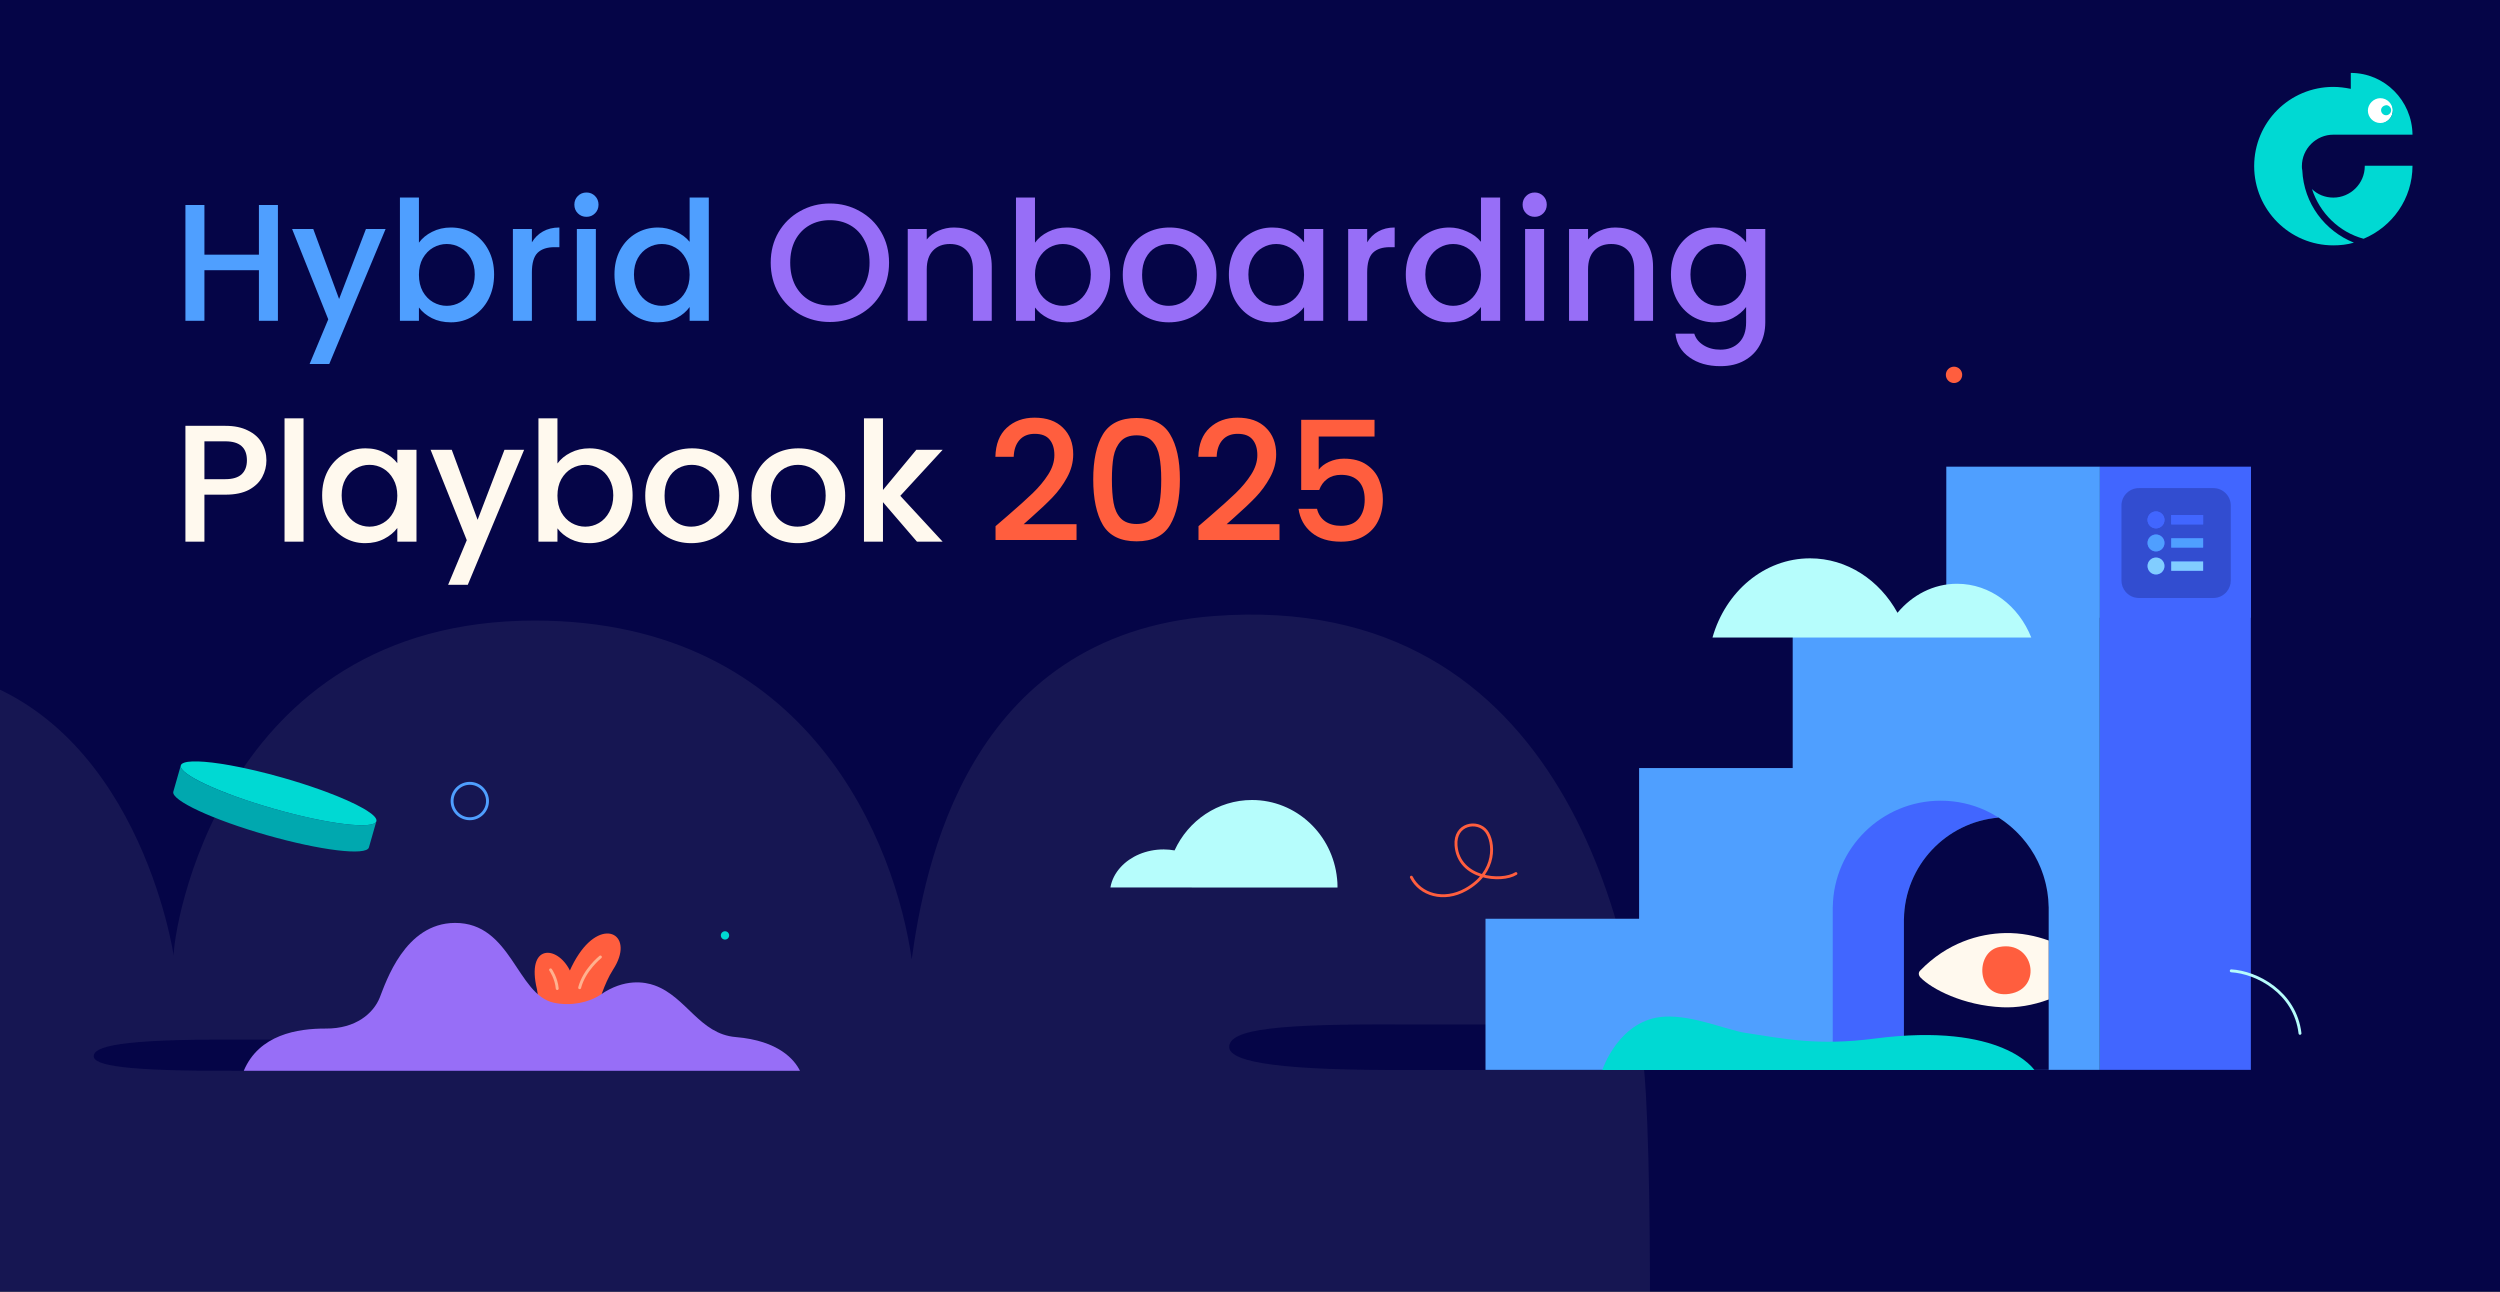
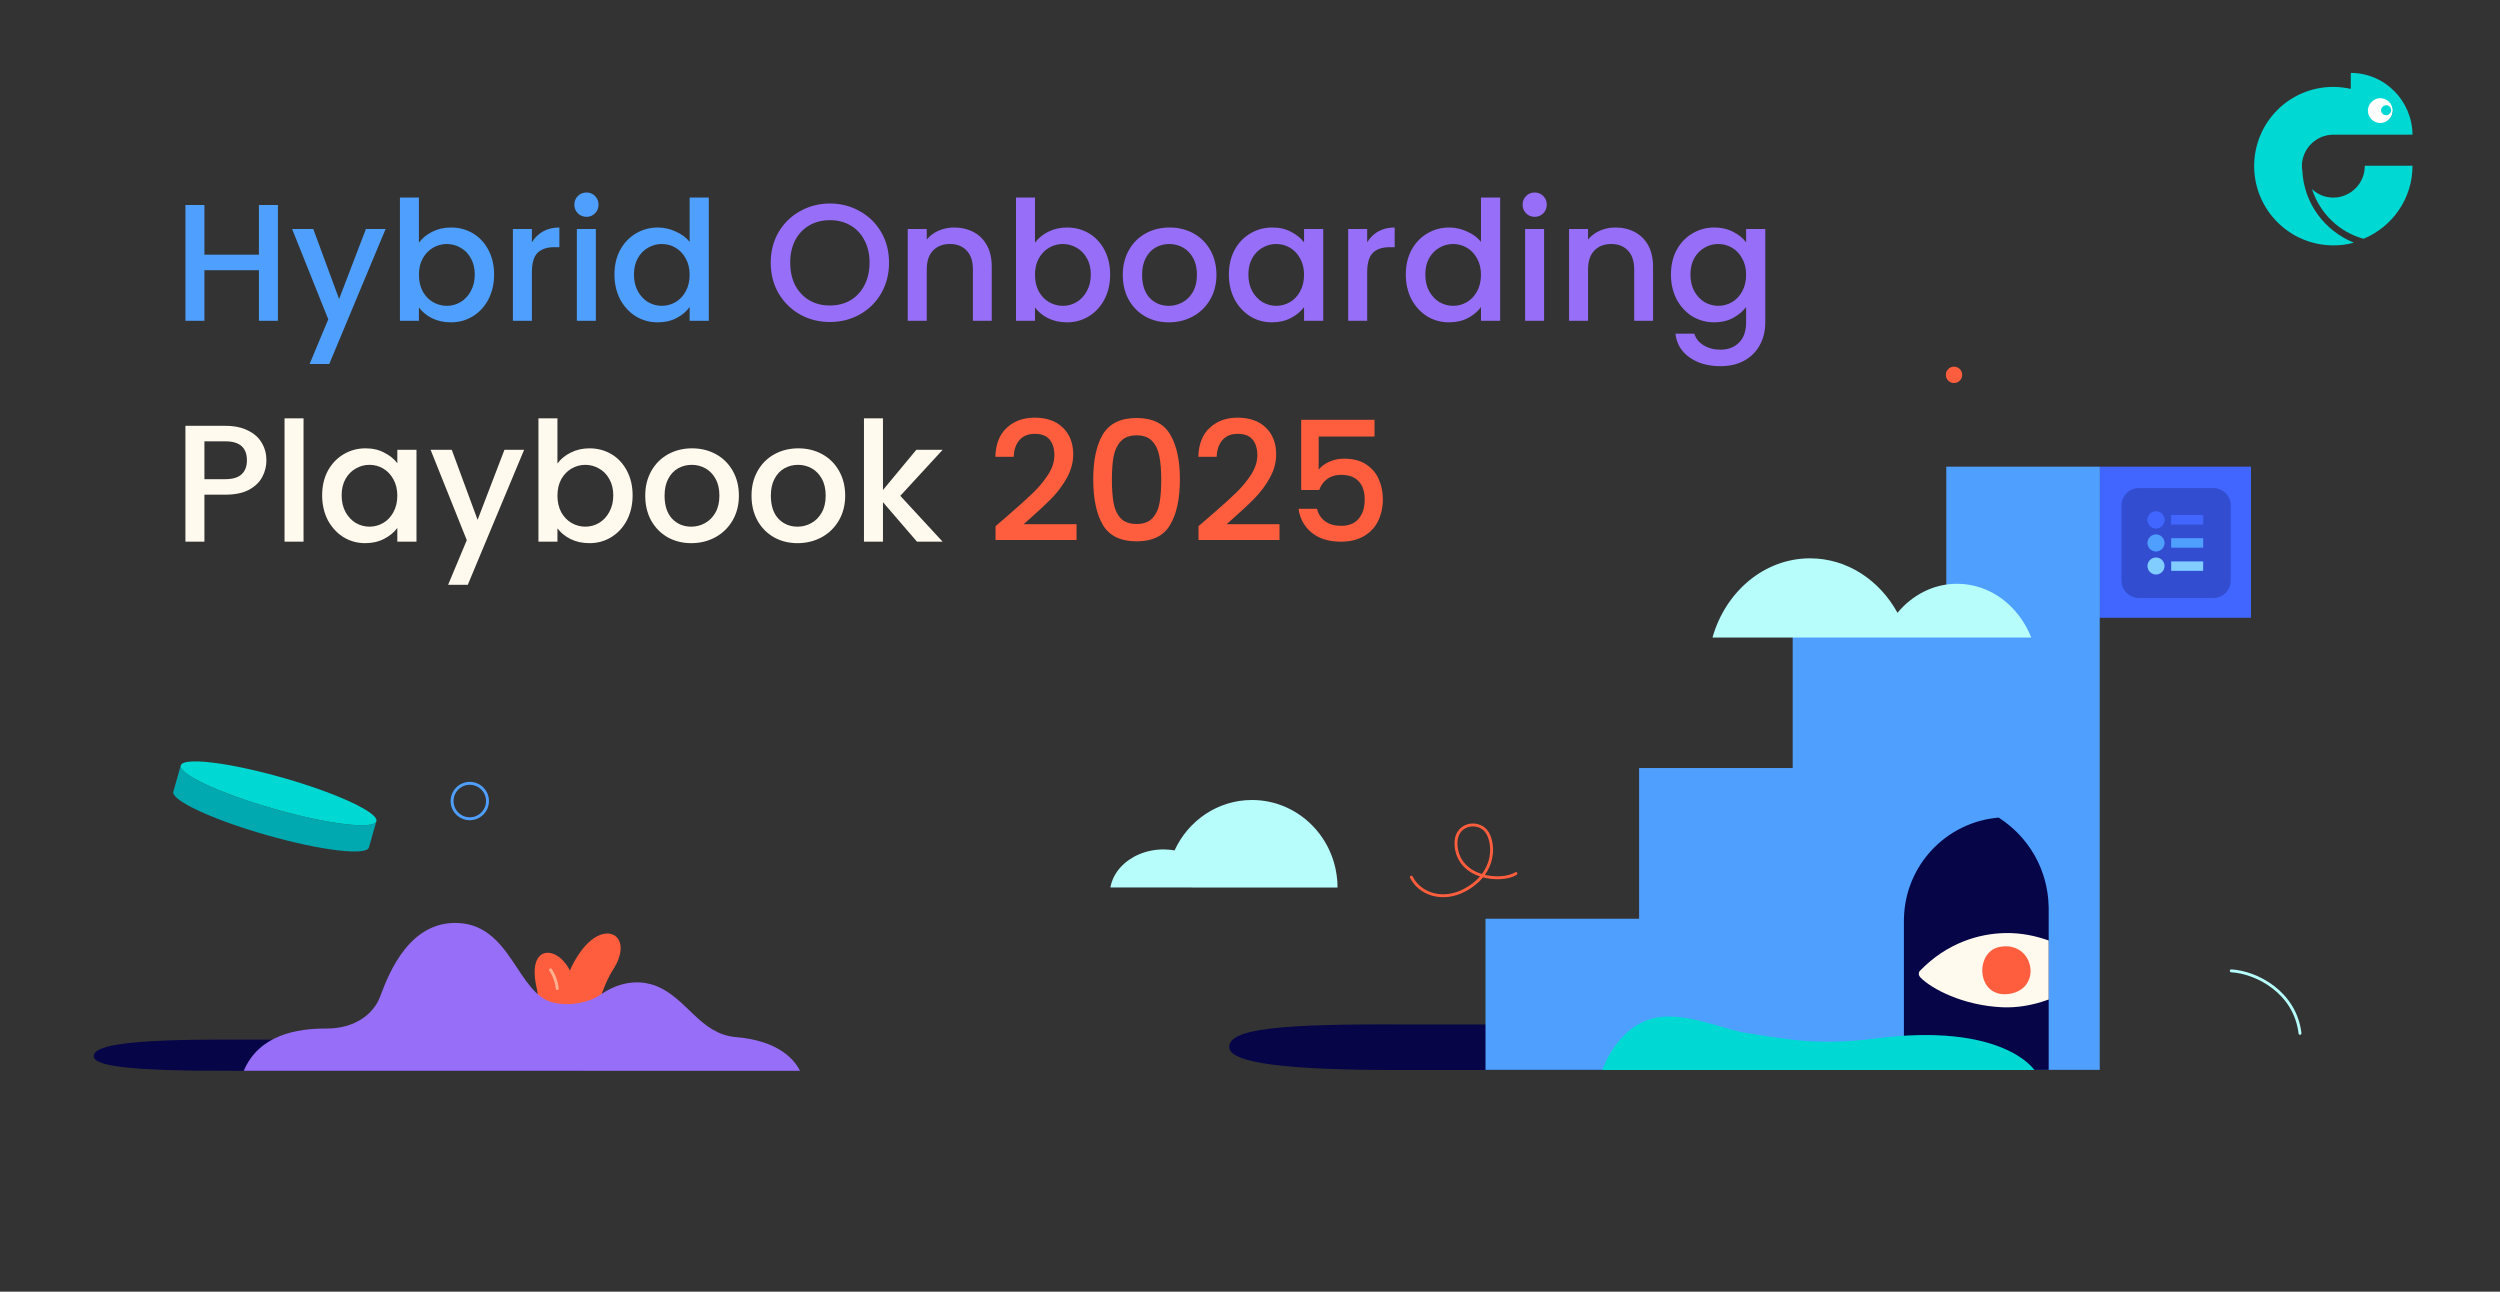
<svg xmlns="http://www.w3.org/2000/svg" width="1200" height="620" viewBox="0 0 1200 620" fill="none">
  <rect x="0" y="0" width="1200" height="620" fill="#333333" stroke="none" />
  <g id="Blog Feature Image - Hybrid Onboarding" clip-path="url(#clip0_1746_139)">
-     <rect width="1200" height="620" fill="#050547" />
-     <path id="Vector" d="M789.973 524.507C786.046 454.493 752.967 282.661 582.552 295.703C463.85 304.779 443.631 417.277 437.615 460.505C429.952 406.333 389.44 297.99 256.828 297.875C104.69 297.749 82.77 449.226 83.39 458.857C83.39 458.857 66.414 341.754 -26.137 322.186C-96.316 307.35 -251.131 330.265 -253.861 539.836C-254.774 610.124 -250.91 761.128 -250.49 808.102C-250.427 814.691 -245.052 820 -238.46 820H775.328C783.159 820 789.553 813.768 789.7 805.94C790.645 755.945 794.193 599.474 789.994 524.497L789.973 524.507Z" fill="#FFF9EE" fill-opacity="0.07" />
    <g id="Hybrid Onboarding Playbook 2025">
      <path d="M133.4 98.4V154H124.28V129.68H98.12V154H89V98.4H98.12V122.24H124.28V98.4H133.4ZM185.086 109.92L158.046 174.72H148.606L157.566 153.28L140.206 109.92H150.366L162.766 143.52L175.646 109.92H185.086ZM201.089 116.48C202.635 114.347 204.742 112.613 207.409 111.28C210.129 109.893 213.142 109.2 216.449 109.2C220.342 109.2 223.862 110.133 227.009 112C230.155 113.867 232.635 116.533 234.449 120C236.262 123.413 237.169 127.333 237.169 131.76C237.169 136.187 236.262 140.16 234.449 143.68C232.635 147.147 230.129 149.867 226.929 151.84C223.782 153.76 220.289 154.72 216.449 154.72C213.035 154.72 209.995 154.053 207.329 152.72C204.715 151.387 202.635 149.68 201.089 147.6V154H191.969V94.8H201.089V116.48ZM227.889 131.76C227.889 128.72 227.249 126.107 225.969 123.92C224.742 121.68 223.089 120 221.009 118.88C218.982 117.707 216.795 117.12 214.449 117.12C212.155 117.12 209.969 117.707 207.889 118.88C205.862 120.053 204.209 121.76 202.929 124C201.702 126.24 201.089 128.88 201.089 131.92C201.089 134.96 201.702 137.627 202.929 139.92C204.209 142.16 205.862 143.867 207.889 145.04C209.969 146.213 212.155 146.8 214.449 146.8C216.795 146.8 218.982 146.213 221.009 145.04C223.089 143.813 224.742 142.053 225.969 139.76C227.249 137.467 227.889 134.8 227.889 131.76ZM255.308 116.32C256.641 114.08 258.401 112.347 260.588 111.12C262.828 109.84 265.468 109.2 268.508 109.2V118.64H266.188C262.614 118.64 259.894 119.547 258.028 121.36C256.214 123.173 255.308 126.32 255.308 130.8V154H246.188V109.92H255.308V116.32ZM281.531 104.08C279.877 104.08 278.491 103.52 277.371 102.4C276.251 101.28 275.691 99.893 275.691 98.24C275.691 96.587 276.251 95.2 277.371 94.08C278.491 92.96 279.877 92.4 281.531 92.4C283.131 92.4 284.491 92.96 285.611 94.08C286.731 95.2 287.291 96.587 287.291 98.24C287.291 99.893 286.731 101.28 285.611 102.4C284.491 103.52 283.131 104.08 281.531 104.08ZM286.011 109.92V154H276.891V109.92H286.011ZM294.944 131.76C294.944 127.333 295.851 123.413 297.664 120C299.531 116.587 302.038 113.947 305.184 112.08C308.384 110.16 311.931 109.2 315.824 109.2C318.704 109.2 321.531 109.84 324.304 111.12C327.131 112.347 329.371 114 331.024 116.08V94.8H340.224V154H331.024V147.36C329.531 149.493 327.451 151.253 324.784 152.64C322.171 154.027 319.158 154.72 315.744 154.72C311.904 154.72 308.384 153.76 305.184 151.84C302.038 149.867 299.531 147.147 297.664 143.68C295.851 140.16 294.944 136.187 294.944 131.76ZM331.024 131.92C331.024 128.88 330.384 126.24 329.104 124C327.878 121.76 326.251 120.053 324.224 118.88C322.198 117.707 320.011 117.12 317.664 117.12C315.318 117.12 313.131 117.707 311.104 118.88C309.078 120 307.424 121.68 306.144 123.92C304.918 126.107 304.304 128.72 304.304 131.76C304.304 134.8 304.918 137.467 306.144 139.76C307.424 142.053 309.078 143.813 311.104 145.04C313.184 146.213 315.371 146.8 317.664 146.8C320.011 146.8 322.198 146.213 324.224 145.04C326.251 143.867 327.878 142.16 329.104 139.92C330.384 137.627 331.024 134.96 331.024 131.92Z" fill="#4F9FFF" />
      <path d="M398.344 154.56C393.171 154.56 388.398 153.36 384.024 150.96C379.704 148.507 376.264 145.12 373.704 140.8C371.198 136.427 369.944 131.52 369.944 126.08C369.944 120.64 371.198 115.76 373.704 111.44C376.264 107.12 379.704 103.76 384.024 101.36C388.398 98.907 393.171 97.68 398.344 97.68C403.571 97.68 408.344 98.907 412.664 101.36C417.038 103.76 420.478 107.12 422.984 111.44C425.491 115.76 426.744 120.64 426.744 126.08C426.744 131.52 425.491 136.427 422.984 140.8C420.478 145.12 417.038 148.507 412.664 150.96C408.344 153.36 403.571 154.56 398.344 154.56ZM398.344 146.64C402.024 146.64 405.304 145.813 408.184 144.16C411.064 142.453 413.304 140.053 414.904 136.96C416.558 133.813 417.384 130.187 417.384 126.08C417.384 121.973 416.558 118.373 414.904 115.28C413.304 112.187 411.064 109.813 408.184 108.16C405.304 106.507 402.024 105.68 398.344 105.68C394.664 105.68 391.384 106.507 388.504 108.16C385.624 109.813 383.358 112.187 381.704 115.28C380.104 118.373 379.304 121.973 379.304 126.08C379.304 130.187 380.104 133.813 381.704 136.96C383.358 140.053 385.624 142.453 388.504 144.16C391.384 145.813 394.664 146.64 398.344 146.64ZM457.959 109.2C461.425 109.2 464.519 109.92 467.239 111.36C470.012 112.8 472.172 114.933 473.719 117.76C475.265 120.587 476.039 124 476.039 128V154H466.999V129.36C466.999 125.413 466.012 122.4 464.039 120.32C462.065 118.187 459.372 117.12 455.959 117.12C452.545 117.12 449.825 118.187 447.799 120.32C445.825 122.4 444.839 125.413 444.839 129.36V154H435.719V109.92H444.839V114.96C446.332 113.147 448.225 111.733 450.519 110.72C452.865 109.707 455.345 109.2 457.959 109.2ZM496.792 116.48C498.339 114.347 500.445 112.613 503.112 111.28C505.832 109.893 508.845 109.2 512.152 109.2C516.045 109.2 519.565 110.133 522.712 112C525.859 113.867 528.339 116.533 530.152 120C531.965 123.413 532.872 127.333 532.872 131.76C532.872 136.187 531.965 140.16 530.152 143.68C528.339 147.147 525.832 149.867 522.632 151.84C519.485 153.76 515.992 154.72 512.152 154.72C508.739 154.72 505.699 154.053 503.032 152.72C500.419 151.387 498.339 149.68 496.792 147.6V154H487.672V94.8H496.792V116.48ZM523.592 131.76C523.592 128.72 522.952 126.107 521.672 123.92C520.445 121.68 518.792 120 516.712 118.88C514.685 117.707 512.499 117.12 510.152 117.12C507.859 117.12 505.672 117.707 503.592 118.88C501.565 120.053 499.912 121.76 498.632 124C497.405 126.24 496.792 128.88 496.792 131.92C496.792 134.96 497.405 137.627 498.632 139.92C499.912 142.16 501.565 143.867 503.592 145.04C505.672 146.213 507.859 146.8 510.152 146.8C512.499 146.8 514.685 146.213 516.712 145.04C518.792 143.813 520.445 142.053 521.672 139.76C522.952 137.467 523.592 134.8 523.592 131.76ZM561.011 154.72C556.851 154.72 553.091 153.787 549.731 151.92C546.371 150 543.731 147.333 541.811 143.92C539.891 140.453 538.931 136.453 538.931 131.92C538.931 127.44 539.917 123.467 541.891 120C543.864 116.533 546.557 113.867 549.971 112C553.384 110.133 557.197 109.2 561.411 109.2C565.624 109.2 569.437 110.133 572.851 112C576.264 113.867 578.957 116.533 580.931 120C582.904 123.467 583.891 127.44 583.891 131.92C583.891 136.4 582.877 140.373 580.851 143.84C578.824 147.307 576.051 150 572.531 151.92C569.064 153.787 565.224 154.72 561.011 154.72ZM561.011 146.8C563.357 146.8 565.544 146.24 567.571 145.12C569.651 144 571.331 142.32 572.611 140.08C573.891 137.84 574.531 135.12 574.531 131.92C574.531 128.72 573.917 126.027 572.691 123.84C571.464 121.6 569.837 119.92 567.811 118.8C565.784 117.68 563.597 117.12 561.251 117.12C558.904 117.12 556.717 117.68 554.691 118.8C552.717 119.92 551.144 121.6 549.971 123.84C548.797 126.027 548.211 128.72 548.211 131.92C548.211 136.667 549.411 140.347 551.811 142.96C554.264 145.52 557.331 146.8 561.011 146.8ZM589.866 131.76C589.866 127.333 590.773 123.413 592.586 120C594.453 116.587 596.96 113.947 600.106 112.08C603.306 110.16 606.826 109.2 610.666 109.2C614.133 109.2 617.146 109.893 619.706 111.28C622.32 112.613 624.4 114.293 625.946 116.32V109.92H635.146V154H625.946V147.44C624.4 149.52 622.293 151.253 619.626 152.64C616.96 154.027 613.92 154.72 610.506 154.72C606.72 154.72 603.253 153.76 600.106 151.84C596.96 149.867 594.453 147.147 592.586 143.68C590.773 140.16 589.866 136.187 589.866 131.76ZM625.946 131.92C625.946 128.88 625.306 126.24 624.026 124C622.8 121.76 621.173 120.053 619.146 118.88C617.12 117.707 614.933 117.12 612.586 117.12C610.24 117.12 608.053 117.707 606.026 118.88C604 120 602.346 121.68 601.066 123.92C599.84 126.107 599.226 128.72 599.226 131.76C599.226 134.8 599.84 137.467 601.066 139.76C602.346 142.053 604 143.813 606.026 145.04C608.106 146.213 610.293 146.8 612.586 146.8C614.933 146.8 617.12 146.213 619.146 145.04C621.173 143.867 622.8 142.16 624.026 139.92C625.306 137.627 625.946 134.96 625.946 131.92ZM656.245 116.32C657.578 114.08 659.338 112.347 661.525 111.12C663.765 109.84 666.405 109.2 669.445 109.2V118.64H667.125C663.552 118.64 660.832 119.547 658.965 121.36C657.152 123.173 656.245 126.32 656.245 130.8V154H647.125V109.92H656.245V116.32ZM674.788 131.76C674.788 127.333 675.695 123.413 677.508 120C679.375 116.587 681.881 113.947 685.028 112.08C688.228 110.16 691.775 109.2 695.668 109.2C698.548 109.2 701.375 109.84 704.148 111.12C706.975 112.347 709.215 114 710.868 116.08V94.8H720.068V154H710.868V147.36C709.375 149.493 707.295 151.253 704.628 152.64C702.015 154.027 699.001 154.72 695.588 154.72C691.748 154.72 688.228 153.76 685.028 151.84C681.881 149.867 679.375 147.147 677.508 143.68C675.695 140.16 674.788 136.187 674.788 131.76ZM710.868 131.92C710.868 128.88 710.228 126.24 708.948 124C707.721 121.76 706.095 120.053 704.068 118.88C702.041 117.707 699.855 117.12 697.508 117.12C695.161 117.12 692.975 117.707 690.948 118.88C688.921 120 687.268 121.68 685.988 123.92C684.761 126.107 684.148 128.72 684.148 131.76C684.148 134.8 684.761 137.467 685.988 139.76C687.268 142.053 688.921 143.813 690.948 145.04C693.028 146.213 695.215 146.8 697.508 146.8C699.855 146.8 702.041 146.213 704.068 145.04C706.095 143.867 707.721 142.16 708.948 139.92C710.228 137.627 710.868 134.96 710.868 131.92ZM736.687 104.08C735.034 104.08 733.647 103.52 732.527 102.4C731.407 101.28 730.847 99.893 730.847 98.24C730.847 96.587 731.407 95.2 732.527 94.08C733.647 92.96 735.034 92.4 736.687 92.4C738.287 92.4 739.647 92.96 740.767 94.08C741.887 95.2 742.447 96.587 742.447 98.24C742.447 99.893 741.887 101.28 740.767 102.4C739.647 103.52 738.287 104.08 736.687 104.08ZM741.167 109.92V154H732.047V109.92H741.167ZM775.381 109.2C778.847 109.2 781.941 109.92 784.661 111.36C787.434 112.8 789.594 114.933 791.141 117.76C792.687 120.587 793.461 124 793.461 128V154H784.421V129.36C784.421 125.413 783.434 122.4 781.461 120.32C779.487 118.187 776.794 117.12 773.381 117.12C769.967 117.12 767.247 118.187 765.221 120.32C763.247 122.4 762.261 125.413 762.261 129.36V154H753.141V109.92H762.261V114.96C763.754 113.147 765.647 111.733 767.941 110.72C770.287 109.707 772.767 109.2 775.381 109.2ZM822.854 109.2C826.267 109.2 829.28 109.893 831.894 111.28C834.56 112.613 836.64 114.293 838.134 116.32V109.92H847.334V154.72C847.334 158.773 846.48 162.373 844.774 165.52C843.067 168.72 840.587 171.227 837.334 173.04C834.134 174.853 830.294 175.76 825.814 175.76C819.84 175.76 814.88 174.347 810.934 171.52C806.987 168.747 804.747 164.96 804.214 160.16H813.254C813.947 162.453 815.414 164.293 817.654 165.68C819.947 167.12 822.667 167.84 825.814 167.84C829.494 167.84 832.454 166.72 834.694 164.48C836.987 162.24 838.134 158.987 838.134 154.72V147.36C836.587 149.44 834.48 151.2 831.814 152.64C829.2 154.027 826.214 154.72 822.854 154.72C819.014 154.72 815.494 153.76 812.294 151.84C809.147 149.867 806.64 147.147 804.774 143.68C802.96 140.16 802.054 136.187 802.054 131.76C802.054 127.333 802.96 123.413 804.774 120C806.64 116.587 809.147 113.947 812.294 112.08C815.494 110.16 819.014 109.2 822.854 109.2ZM838.134 131.92C838.134 128.88 837.494 126.24 836.214 124C834.987 121.76 833.36 120.053 831.334 118.88C829.307 117.707 827.12 117.12 824.774 117.12C822.427 117.12 820.24 117.707 818.214 118.88C816.187 120 814.534 121.68 813.254 123.92C812.027 126.107 811.414 128.72 811.414 131.76C811.414 134.8 812.027 137.467 813.254 139.76C814.534 142.053 816.187 143.813 818.214 145.04C820.294 146.213 822.48 146.8 824.774 146.8C827.12 146.8 829.307 146.213 831.334 145.04C833.36 143.867 834.987 142.16 836.214 139.92C837.494 137.627 838.134 134.96 838.134 131.92Z" fill="#976EF7" />
      <path d="M127.88 220.96C127.88 223.787 127.213 226.453 125.88 228.96C124.547 231.467 122.413 233.52 119.48 235.12C116.547 236.667 112.787 237.44 108.2 237.44H98.12V260H89V204.4H108.2C112.467 204.4 116.067 205.147 119 206.64C121.987 208.08 124.2 210.053 125.64 212.56C127.133 215.067 127.88 217.867 127.88 220.96ZM108.2 230C111.667 230 114.253 229.227 115.96 227.68C117.667 226.08 118.52 223.84 118.52 220.96C118.52 214.88 115.08 211.84 108.2 211.84H98.12V230H108.2ZM145.698 200.8V260H136.578V200.8H145.698ZM154.632 237.76C154.632 233.333 155.539 229.413 157.352 226C159.219 222.587 161.725 219.947 164.872 218.08C168.072 216.16 171.592 215.2 175.432 215.2C178.899 215.2 181.912 215.893 184.472 217.28C187.085 218.613 189.165 220.293 190.712 222.32V215.92H199.912V260H190.712V253.44C189.165 255.52 187.059 257.253 184.392 258.64C181.725 260.027 178.685 260.72 175.272 260.72C171.485 260.72 168.019 259.76 164.872 257.84C161.725 255.867 159.219 253.147 157.352 249.68C155.539 246.16 154.632 242.187 154.632 237.76ZM190.712 237.92C190.712 234.88 190.072 232.24 188.792 230C187.565 227.76 185.939 226.053 183.912 224.88C181.885 223.707 179.699 223.12 177.352 223.12C175.005 223.12 172.819 223.707 170.792 224.88C168.765 226 167.112 227.68 165.832 229.92C164.605 232.107 163.992 234.72 163.992 237.76C163.992 240.8 164.605 243.467 165.832 245.76C167.112 248.053 168.765 249.813 170.792 251.04C172.872 252.213 175.059 252.8 177.352 252.8C179.699 252.8 181.885 252.213 183.912 251.04C185.939 249.867 187.565 248.16 188.792 245.92C190.072 243.627 190.712 240.96 190.712 237.92ZM251.571 215.92L224.531 280.72H215.091L224.051 259.28L206.691 215.92H216.851L229.251 249.52L242.131 215.92H251.571ZM267.573 222.48C269.12 220.347 271.226 218.613 273.893 217.28C276.613 215.893 279.626 215.2 282.933 215.2C286.826 215.2 290.346 216.133 293.493 218C296.64 219.867 299.12 222.533 300.933 226C302.746 229.413 303.653 233.333 303.653 237.76C303.653 242.187 302.746 246.16 300.933 249.68C299.12 253.147 296.613 255.867 293.413 257.84C290.266 259.76 286.773 260.72 282.933 260.72C279.52 260.72 276.48 260.053 273.813 258.72C271.2 257.387 269.12 255.68 267.573 253.6V260H258.453V200.8H267.573V222.48ZM294.373 237.76C294.373 234.72 293.733 232.107 292.453 229.92C291.226 227.68 289.573 226 287.493 224.88C285.466 223.707 283.28 223.12 280.933 223.12C278.64 223.12 276.453 223.707 274.373 224.88C272.346 226.053 270.693 227.76 269.413 230C268.186 232.24 267.573 234.88 267.573 237.92C267.573 240.96 268.186 243.627 269.413 245.92C270.693 248.16 272.346 249.867 274.373 251.04C276.453 252.213 278.64 252.8 280.933 252.8C283.28 252.8 285.466 252.213 287.493 251.04C289.573 249.813 291.226 248.053 292.453 245.76C293.733 243.467 294.373 240.8 294.373 237.76ZM331.792 260.72C327.632 260.72 323.872 259.787 320.512 257.92C317.152 256 314.512 253.333 312.592 249.92C310.672 246.453 309.712 242.453 309.712 237.92C309.712 233.44 310.699 229.467 312.672 226C314.645 222.533 317.339 219.867 320.752 218C324.165 216.133 327.979 215.2 332.192 215.2C336.405 215.2 340.219 216.133 343.632 218C347.045 219.867 349.739 222.533 351.712 226C353.685 229.467 354.672 233.44 354.672 237.92C354.672 242.4 353.659 246.373 351.632 249.84C349.605 253.307 346.832 256 343.312 257.92C339.845 259.787 336.005 260.72 331.792 260.72ZM331.792 252.8C334.139 252.8 336.325 252.24 338.352 251.12C340.432 250 342.112 248.32 343.392 246.08C344.672 243.84 345.312 241.12 345.312 237.92C345.312 234.72 344.699 232.027 343.472 229.84C342.245 227.6 340.619 225.92 338.592 224.8C336.565 223.68 334.379 223.12 332.032 223.12C329.685 223.12 327.499 223.68 325.472 224.8C323.499 225.92 321.925 227.6 320.752 229.84C319.579 232.027 318.992 234.72 318.992 237.92C318.992 242.667 320.192 246.347 322.592 248.96C325.045 251.52 328.112 252.8 331.792 252.8ZM382.808 260.72C378.648 260.72 374.888 259.787 371.528 257.92C368.168 256 365.528 253.333 363.608 249.92C361.688 246.453 360.728 242.453 360.728 237.92C360.728 233.44 361.714 229.467 363.688 226C365.661 222.533 368.354 219.867 371.768 218C375.181 216.133 378.994 215.2 383.208 215.2C387.421 215.2 391.234 216.133 394.648 218C398.061 219.867 400.754 222.533 402.728 226C404.701 229.467 405.688 233.44 405.688 237.92C405.688 242.4 404.674 246.373 402.648 249.84C400.621 253.307 397.848 256 394.328 257.92C390.861 259.787 387.021 260.72 382.808 260.72ZM382.808 252.8C385.154 252.8 387.341 252.24 389.368 251.12C391.448 250 393.128 248.32 394.408 246.08C395.688 243.84 396.328 241.12 396.328 237.92C396.328 234.72 395.714 232.027 394.488 229.84C393.261 227.6 391.634 225.92 389.608 224.8C387.581 223.68 385.394 223.12 383.048 223.12C380.701 223.12 378.514 223.68 376.488 224.8C374.514 225.92 372.941 227.6 371.768 229.84C370.594 232.027 370.008 234.72 370.008 237.92C370.008 242.667 371.208 246.347 373.608 248.96C376.061 251.52 379.128 252.8 382.808 252.8ZM432.143 238L452.463 260H440.143L423.823 241.04V260H414.703V200.8H423.823V235.2L439.823 215.92H452.463L432.143 238Z" fill="#FFF9EE" />
      <path d="M483.621 247.6C488.741 243.173 492.768 239.547 495.701 236.72C498.688 233.84 501.168 230.853 503.141 227.76C505.115 224.667 506.101 221.573 506.101 218.48C506.101 215.28 505.328 212.773 503.781 210.96C502.288 209.147 499.915 208.24 496.661 208.24C493.515 208.24 491.061 209.253 489.301 211.28C487.595 213.253 486.688 215.92 486.581 219.28H477.781C477.941 213.2 479.755 208.56 483.221 205.36C486.741 202.107 491.195 200.48 496.581 200.48C502.395 200.48 506.928 202.08 510.181 205.28C513.488 208.48 515.141 212.747 515.141 218.08C515.141 221.92 514.155 225.627 512.181 229.2C510.261 232.72 507.941 235.893 505.221 238.72C502.555 241.493 499.141 244.72 494.981 248.4L491.381 251.6H516.741V259.2H477.861V252.56L483.621 247.6ZM524.753 230.08C524.753 220.853 526.3 213.653 529.393 208.48C532.54 203.253 537.926 200.64 545.553 200.64C553.18 200.64 558.54 203.253 561.633 208.48C564.78 213.653 566.353 220.853 566.353 230.08C566.353 239.413 564.78 246.72 561.633 252C558.54 257.227 553.18 259.84 545.553 259.84C537.926 259.84 532.54 257.227 529.393 252C526.3 246.72 524.753 239.413 524.753 230.08ZM557.393 230.08C557.393 225.76 557.1 222.107 556.513 219.12C555.98 216.133 554.86 213.707 553.153 211.84C551.446 209.92 548.913 208.96 545.553 208.96C542.193 208.96 539.66 209.92 537.953 211.84C536.246 213.707 535.1 216.133 534.513 219.12C533.98 222.107 533.713 225.76 533.713 230.08C533.713 234.56 533.98 238.32 534.513 241.36C535.046 244.4 536.166 246.853 537.873 248.72C539.633 250.587 542.193 251.52 545.553 251.52C548.913 251.52 551.446 250.587 553.153 248.72C554.913 246.853 556.06 244.4 556.593 241.36C557.126 238.32 557.393 234.56 557.393 230.08ZM581.043 247.6C586.163 243.173 590.19 239.547 593.123 236.72C596.11 233.84 598.59 230.853 600.563 227.76C602.536 224.667 603.523 221.573 603.523 218.48C603.523 215.28 602.75 212.773 601.203 210.96C599.71 209.147 597.336 208.24 594.083 208.24C590.936 208.24 588.483 209.253 586.723 211.28C585.016 213.253 584.11 215.92 584.003 219.28H575.203C575.363 213.2 577.176 208.56 580.643 205.36C584.163 202.107 588.616 200.48 594.003 200.48C599.816 200.48 604.35 202.08 607.603 205.28C610.91 208.48 612.563 212.747 612.563 218.08C612.563 221.92 611.576 225.627 609.603 229.2C607.683 232.72 605.363 235.893 602.643 238.72C599.976 241.493 596.563 244.72 592.403 248.4L588.803 251.6H614.163V259.2H575.283V252.56L581.043 247.6ZM659.775 209.52H632.975V225.44C634.095 223.947 635.748 222.693 637.935 221.68C640.175 220.667 642.548 220.16 645.055 220.16C649.535 220.16 653.162 221.12 655.935 223.04C658.762 224.96 660.762 227.387 661.935 230.32C663.162 233.253 663.775 236.347 663.775 239.6C663.775 243.547 663.002 247.067 661.455 250.16C659.962 253.2 657.695 255.6 654.655 257.36C651.668 259.12 647.988 260 643.615 260C637.802 260 633.135 258.56 629.615 255.68C626.095 252.8 623.988 248.987 623.295 244.24H632.175C632.762 246.747 634.068 248.747 636.095 250.24C638.122 251.68 640.655 252.4 643.695 252.4C647.482 252.4 650.308 251.253 652.175 248.96C654.095 246.667 655.055 243.627 655.055 239.84C655.055 236 654.095 233.067 652.175 231.04C650.255 228.96 647.428 227.92 643.695 227.92C641.082 227.92 638.868 228.587 637.055 229.92C635.295 231.2 634.015 232.96 633.215 235.2H624.575V201.52H659.775V209.52Z" fill="#FF5E3E" />
    </g>
    <g id="Group">
      <path id="Vector_2" d="M1135.09 79.745C1135.09 88.135 1128.2 94.847 1120 94.847C1116.09 94.847 1112.36 93.355 1109.75 90.745C1113.48 102.304 1122.79 111.44 1134.53 114.609C1148.31 108.83 1158 95.406 1158 79.559H1135.09V79.745Z" fill="#00D9D3" />
      <ellipse id="Ellipse 5" cx="1141.84" cy="52.695" rx="6.801" ry="6.807" fill="white" />
      <path id="Vector_3" d="M1128.38 35V42.644C1125.59 42.085 1122.79 41.712 1120 41.712C1098.95 41.712 1082 58.678 1082 79.746C1082 100.627 1098.95 117.779 1120 117.779C1123.35 117.779 1126.71 117.407 1129.87 116.474C1115.9 110.881 1105.84 97.644 1105.1 81.796C1104.91 81.051 1104.91 80.491 1104.91 79.746C1104.91 71.356 1111.8 64.644 1120 64.644H1128.38H1153.53H1154.83H1158C1157.81 48.237 1144.59 35 1128.38 35ZM1142.54 59.051C1139.19 59.051 1136.58 56.254 1136.58 53.085C1136.58 49.915 1139.37 47.119 1142.54 47.119C1145.89 47.119 1148.5 49.915 1148.5 53.085C1148.5 56.254 1145.89 59.051 1142.54 59.051Z" fill="#00D9D3" />
      <path id="Vector_4" d="M1142.91 52.898C1142.91 54.203 1144.03 55.322 1145.33 55.322C1146.64 55.322 1147.75 54.203 1147.75 52.898C1147.75 51.593 1146.64 50.475 1145.33 50.475C1144.03 50.661 1142.91 51.593 1142.91 52.898Z" fill="#00D9D3" />
    </g>
    <path id="Vector_5" d="M865.192 491.755H676.315C613.699 491.335 589.892 493.829 590 502.67C590.436 510.265 617.102 513.865 676.315 513.586H863.888L865.192 491.755Z" fill="#050547" />
    <g id="Group 276">
-       <path id="Vector_6" d="M1007.95 224V296.528H1007.88V513.529H1080.41V296.528H1080.48V224H1007.95Z" fill="#4166FF" />
+       <path id="Vector_6" d="M1007.95 224V296.528H1007.88V513.529V296.528H1080.48V224H1007.95Z" fill="#4166FF" />
      <path id="Vector_7" d="M1007.94 296.528V224H1006.75H934.218V296.334H933.024H860.494V368.666H859.3H786.767V441H785.573H713.043V513.529H785.573H786.767H859.3H1007.87V296.528H1007.94Z" fill="#4F9FFF" />
    </g>
    <g id="Group 277">
      <path id="Vector_8" d="M1020.21 283.983C1021.74 285.841 1024.06 287.035 1026.67 287.035H1062.4C1065 287.035 1067.32 285.843 1068.86 283.983C1070.05 282.538 1070.77 280.68 1070.77 278.659V242.661C1070.77 238.038 1067.02 234.285 1062.4 234.285H1026.67C1022.05 234.285 1018.3 238.038 1018.3 242.661V278.659C1018.3 280.68 1019.02 282.538 1020.21 283.983H1020.21ZM1042.19 247.219H1057.5V251.695H1042.19V247.219ZM1042.19 258.366H1057.5V262.842H1042.19V258.366ZM1042.19 269.506H1057.5V273.981H1042.19V269.506ZM1034.88 245.487C1037.13 245.487 1038.95 247.304 1038.95 249.556C1038.95 251.809 1037.13 253.626 1034.88 253.626C1032.63 253.626 1030.81 251.801 1030.81 249.556C1030.81 247.312 1032.64 245.487 1034.88 245.487ZM1034.88 256.55C1036 256.55 1037.03 257.005 1037.76 257.742C1038.49 258.478 1038.95 259.496 1038.95 260.617C1038.95 262.87 1037.13 264.686 1034.88 264.686C1032.63 264.686 1030.81 262.87 1030.81 260.617C1030.81 258.364 1032.63 256.548 1034.88 256.548L1034.88 256.55ZM1034.88 267.618C1037.13 267.618 1038.95 269.435 1038.95 271.687C1038.95 273.94 1037.13 275.757 1034.88 275.757C1032.63 275.757 1030.81 273.932 1030.81 271.687C1030.81 269.443 1032.64 267.618 1034.88 267.618Z" fill="#050547" fill-opacity="0.25" />
      <path id="Vector_9" d="M1057.5 269.506H1042.19V273.982H1057.5V269.506Z" fill="#81CDFF" />
      <path id="Vector_10" d="M1057.5 258.367H1042.19V262.843H1057.5V258.367Z" fill="#4F9FFF" />
      <path id="Vector_11" d="M1057.5 247.219H1042.19V251.694H1057.5V247.219Z" fill="#4166FF" />
      <path id="Vector_12" d="M1034.88 253.623C1037.13 253.623 1038.95 251.798 1038.95 249.554C1038.95 247.309 1037.13 245.484 1034.88 245.484C1032.63 245.484 1030.81 247.301 1030.81 249.554C1030.81 251.806 1032.64 253.623 1034.88 253.623Z" fill="#4166FF" />
      <path id="Vector_13" d="M1034.88 264.687C1037.13 264.687 1038.95 262.871 1038.95 260.618C1038.95 259.495 1038.49 258.479 1037.76 257.743C1037.03 257.006 1036 256.551 1034.88 256.551C1032.64 256.551 1030.81 258.375 1030.81 260.62C1030.81 262.865 1032.64 264.689 1034.88 264.689L1034.88 264.687Z" fill="#4F9FFF" />
      <path id="Vector_14" d="M1034.88 275.756C1037.13 275.756 1038.95 273.931 1038.95 271.686C1038.95 269.442 1037.13 267.617 1034.88 267.617C1032.63 267.617 1030.81 269.434 1030.81 271.686C1030.81 273.939 1032.64 275.756 1034.88 275.756Z" fill="#81CDFF" />
    </g>
    <path id="Vector_15" d="M1071 466C1083.2 466.713 1101.67 476.273 1104 496" stroke="#B6FDFC" stroke-width="1.4" stroke-miterlimit="10" stroke-linecap="round">
      <animate attributeName="d" values="M1071 466C1083.2 466.713 1101.67 476.273 1104 496;M1067.2 471.77C1079.03 468.716 1099.54 472.161 1107.8 490.229;M1071 466C1083.2 466.713 1101.67 476.273 1104 496" begin="0s" dur="8s" repeatCount="indefinite" fill="freeze" calcMode="linear" keyTimes="0;0.5;1" />
    </path>
    <path id="Vector_16" d="M937.928 183.856C940.097 183.856 941.856 182.097 941.856 179.928C941.856 177.759 940.097 176 937.928 176C935.759 176 934 177.759 934 179.928C934 182.097 935.759 183.856 937.928 183.856Z" fill="#FF5E3E">
      <animate attributeName="d" values="M937.928 183.856C940.097 183.856 941.856 182.097 941.856 179.928C941.856 177.759 940.097 176 937.928 176C935.759 176 934 177.759 934 179.928C934 182.097 935.759 183.856 937.928 183.856Z;M952.928 153.856C955.097 153.856 956.856 152.097 956.856 149.928C956.856 147.759 955.097 146 952.928 146C950.759 146 949 147.759 949 149.928C949 152.097 950.759 153.856 952.928 153.856Z;M937.928 183.856C940.097 183.856 941.856 182.097 941.856 179.928C941.856 177.759 940.097 176 937.928 176C935.759 176 934 177.759 934 179.928C934 182.097 935.759 183.856 937.928 183.856Z" begin="0s" dur="8s" repeatCount="indefinite" fill="freeze" calcMode="linear" keyTimes="0;0.5;1" />
    </path>
-     <path id="Vector_17" d="M348 451C349.105 451 350 450.105 350 449C350 447.895 349.105 447 348 447C346.895 447 346 447.895 346 449C346 450.105 346.895 451 348 451Z" fill="#00D9D3" />
    <path id="Vector_18" d="M677.453 421.048C681.721 429.443 692.939 432.929 703.539 427.004C718.768 418.492 717.203 403.892 713.432 398.994C709.201 393.499 698.067 395.343 698.898 405.861C700.163 421.862 720.676 423.636 727.64 419.312" stroke="#FF5E3E" stroke-width="1.4" stroke-linecap="round" stroke-linejoin="round">
      <animate attributeName="d" values="M677.453 421.048C681.721 429.443 692.939 432.929 703.539 427.004C718.768 418.492 717.203 403.892 713.432 398.994C709.201 393.499 698.067 395.343 698.898 405.861C700.163 421.862 720.676 423.636 727.64 419.312;M676.16 414.856C678.131 424.065 688.08 430.314 699.845 427.307C716.748 422.988 718.982 408.475 716.594 402.773C713.915 396.377 702.68 395.302 700.785 405.681C697.901 421.471 717.272 428.448 725.113 426.057;M677.453 421.048C681.721 429.443 692.939 432.929 703.539 427.004C718.768 418.492 717.203 403.892 713.432 398.994C709.201 393.499 698.067 395.343 698.898 405.861C700.163 421.862 720.676 423.636 727.64 419.312" begin="0s" dur="8s" repeatCount="indefinite" fill="freeze" calcMode="linear" keyTimes="0;0.5;1" />
    </path>
    <g id="Group 279">
-       <path id="Vector_19" d="M913.875 441.909V441.077H913.896C914.319 415.454 934.138 394.582 959.311 392.449C957.304 391.168 955.217 389.998 953.033 389C946.485 386.011 939.213 384.332 931.544 384.332C903.211 384.332 880.204 407.07 879.736 435.289H879.715V436.159V513.527H913.875V441.909Z" fill="#4166FF" />
      <path id="Vector_20" d="M913.897 441.077H913.875V441.91V513.527H983.369V436.16V435.29H983.348C983.328 434.078 983.259 432.878 983.157 431.686C983.124 431.291 983.069 430.904 983.026 430.513C982.941 429.718 982.847 428.927 982.725 428.143C982.654 427.689 982.568 427.243 982.485 426.794C982.354 426.083 982.218 425.376 982.057 424.675C981.953 424.209 981.837 423.746 981.72 423.286C981.547 422.611 981.36 421.939 981.162 421.273C981.026 420.818 980.887 420.364 980.74 419.914C980.518 419.247 980.278 418.591 980.033 417.935C979.873 417.508 979.716 417.078 979.546 416.658C979.263 415.961 978.954 415.277 978.642 414.596C978.479 414.239 978.326 413.875 978.155 413.522C977.698 412.583 977.21 411.66 976.7 410.753C976.643 410.653 976.592 410.548 976.533 410.446C975.983 409.486 975.4 408.549 974.791 407.628C974.573 407.3 974.337 406.984 974.115 406.662C973.695 406.057 973.271 405.454 972.825 404.867C972.546 404.502 972.256 404.146 971.969 403.789C971.551 403.264 971.122 402.744 970.683 402.237C970.368 401.876 970.048 401.52 969.724 401.167C969.28 400.684 968.827 400.209 968.367 399.743C968.029 399.401 967.688 399.062 967.338 398.728C966.859 398.268 966.364 397.822 965.865 397.381C965.517 397.072 965.172 396.76 964.814 396.461C964.268 396.004 963.707 395.566 963.143 395.132C962.813 394.877 962.487 394.611 962.149 394.362C961.38 393.798 960.592 393.26 959.791 392.74C959.645 392.644 959.506 392.54 959.359 392.445C959.343 392.445 959.327 392.449 959.312 392.451C934.14 394.586 914.321 415.454 913.897 441.077Z" fill="#050547" />
      <path id="Vector_21" d="M921.854 469.216C927.127 474.656 942.31 482.676 961.142 483.493C968.014 483.792 975.669 482.625 983.365 479.75V451.445C977.234 449.239 970.174 447.713 962.444 447.87C950.018 448.124 934.614 452.519 921.63 465.928C920.696 466.893 920.919 468.252 921.854 469.216Z" fill="#FFF9EE" />
      <path id="Vector_22" d="M964.493 477.06C980.809 474.579 976.26 451.264 959.707 454.542C947.59 456.942 948.674 479.465 964.493 477.06Z" fill="#FF5E3E">
        <animate attributeName="d" values="M964.493 477.06C980.809 474.579 976.26 451.264 959.707 454.542C947.59 456.942 948.674 479.465 964.493 477.06Z;M952.985 471.833C969.301 469.353 964.753 446.037 948.199 449.315C936.082 451.715 937.166 474.239 952.985 471.833Z;M964.493 477.06C980.809 474.579 976.26 451.264 959.707 454.542C947.59 456.942 948.674 479.465 964.493 477.06Z" begin="0s" dur="8s" repeatCount="indefinite" fill="freeze" calcMode="linear" keyTimes="0;0.5;1" />
      </path>
    </g>
    <path id="Vector_23" d="M838.137 495.839C856.19 498.501 872 502.143 900 498.501C961.5 490.501 976.5 513.603 976.5 513.603L769.106 513.603C769.106 513.603 777.141 488.948 799.311 487.97C813.092 487.363 829.133 494.512 838.137 495.839Z" fill="#00D9D3">
      <animate attributeName="d" values="M838.137 495.839C856.19 498.501 872 502.143 900 498.501C961.5 490.501 976.5 513.603 976.5 513.603L769.106 513.603C769.106 513.603 777.141 488.948 799.311 487.97C813.092 487.363 829.133 494.512 838.137 495.839Z;M873.592 496.008C887.083 498.704 898.9 502.393 919.826 498.704C965.789 490.6 977 514 977 514L822 514C822 514 828.005 489.028 844.574 488.037C854.873 487.422 866.862 494.663 873.592 496.008Z;M838.137 495.839C856.19 498.501 872 502.143 900 498.501C961.5 490.501 976.5 513.603 976.5 513.603L769.106 513.603C769.106 513.603 777.141 488.948 799.311 487.97C813.092 487.363 829.133 494.512 838.137 495.839Z" begin="0s" dur="8s" repeatCount="indefinite" fill="freeze" calcMode="linear" keyTimes="0;0.5;1" />
    </path>
    <path id="Vector_24" d="M572.011 426L642 426C642 425.878 641.988 425.755 641.988 425.645C641.988 425.535 642 425.437 642 425.327C642 424.129 641.927 422.943 641.793 421.769C639.714 400.568 622.232 384 600.958 384C584.509 384 570.334 393.903 563.794 408.197C562.105 407.903 560.366 407.72 558.579 407.72C550.142 407.72 542.69 411.045 537.973 416.169C535.383 418.982 533.608 422.344 533 425.999L572.012 425.999L572.011 426Z" fill="#B6FDFC">
      <animate attributeName="d" values="M572.011 426L642 426C642 425.878 641.988 425.755 641.988 425.645C641.988 425.535 642 425.437 642 425.327C642 424.129 641.927 422.943 641.793 421.769C639.714 400.568 622.232 384 600.958 384C584.509 384 570.334 393.903 563.794 408.197C562.105 407.903 560.366 407.72 558.579 407.72C550.142 407.72 542.69 411.045 537.973 416.169C535.383 418.982 533.608 422.344 533 425.999L572.012 425.999L572.011 426Z;M542.011 426L612 426C612 425.878 611.988 425.755 611.988 425.645C611.988 425.535 612 425.437 612 425.327C612 424.129 611.927 422.943 611.793 421.769C609.714 400.568 592.232 384 570.958 384C554.509 384 540.334 393.903 533.794 408.197C532.105 407.903 530.366 407.72 528.579 407.72C520.142 407.72 512.69 411.045 507.973 416.169C505.383 418.982 503.608 422.344 503 425.999L542.012 425.999L542.011 426Z;M572.011 426L642 426C642 425.878 641.988 425.755 641.988 425.645C641.988 425.535 642 425.437 642 425.327C642 424.129 641.927 422.943 641.793 421.769C639.714 400.568 622.232 384 600.958 384C584.509 384 570.334 393.903 563.794 408.197C562.105 407.903 560.366 407.72 558.579 407.72C550.142 407.72 542.69 411.045 537.973 416.169C535.383 418.982 533.608 422.344 533 425.999L572.012 425.999L572.011 426Z" begin="0s" dur="8s" repeatCount="indefinite" fill="freeze" calcMode="linear" keyTimes="0;0.5;1" />
    </path>
    <g id="Group 278">
      <path id="Vector_25" d="M177.074 406.777L180.665 394.185C179.491 398.303 157.522 395.646 131.596 388.254C105.679 380.862 85.619 371.535 86.78 367.415L83.19 380.005C82.015 384.123 102.08 393.455 128.004 400.848C153.929 408.242 175.899 410.897 177.073 406.779L177.074 406.777Z" fill="#00A8AF">
        <animate attributeName="d" values="M177.074 406.777L180.665 394.185C179.491 398.303 157.522 395.646 131.596 388.254C105.679 380.862 85.619 371.535 86.78 367.415L83.19 380.005C82.015 384.123 102.08 393.455 128.004 400.848C153.929 408.242 175.899 410.897 177.073 406.779L177.074 406.777Z;M180.907 381.982L177.829 369.254C178.836 373.417 158.409 381.927 132.205 388.264C106.009 394.598 83.957 396.363 82.938 392.206L86.016 404.931C87.022 409.093 109.081 407.33 135.283 400.994C161.487 394.658 181.913 386.146 180.907 381.984L180.907 381.982Z;M177.074 406.777L180.665 394.185C179.491 398.303 157.522 395.646 131.596 388.254C105.679 380.862 85.619 371.535 86.78 367.415L83.19 380.005C82.015 384.123 102.08 393.455 128.004 400.848C153.929 408.242 175.899 410.897 177.073 406.779L177.074 406.777Z" begin="0s" dur="8s" repeatCount="indefinite" fill="freeze" calcMode="linear" keyTimes="0;0.5;1" />
      </path>
      <path id="Vector_26" d="M131.596 388.253C157.521 395.647 179.49 398.302 180.665 394.184C181.032 392.898 179.316 391.101 176.003 389.013C175.53 388.715 175.024 388.411 174.486 388.102C170.134 385.595 163.734 382.743 155.991 379.879C155.849 379.826 155.701 379.774 155.558 379.721C154.851 379.462 154.132 379.202 153.403 378.942C148.037 377.028 142.117 375.128 135.849 373.34C126.712 370.734 118.068 368.719 110.653 367.38C109.511 367.173 108.399 366.983 107.32 366.809C106.779 366.722 106.247 366.64 105.723 366.561C94.78 364.918 87.445 365.077 86.779 367.408L86.779 367.411C85.616 371.531 105.676 380.86 131.595 388.25L131.596 388.253Z" fill="#00D9D3">
        <animate attributeName="d" values="M131.596 388.253C157.521 395.647 179.49 398.302 180.665 394.184C181.032 392.898 179.316 391.101 176.003 389.013C175.53 388.715 175.024 388.411 174.486 388.102C170.134 385.595 163.734 382.743 155.991 379.879C155.849 379.826 155.701 379.774 155.558 379.721C154.851 379.462 154.132 379.202 153.403 378.942C148.037 377.028 142.117 375.128 135.849 373.34C126.712 370.734 118.068 368.719 110.653 367.38C109.511 367.173 108.399 366.983 107.32 366.809C106.779 366.722 106.247 366.64 105.723 366.561C94.78 364.918 87.445 365.077 86.779 367.408L86.779 367.411C85.616 371.531 105.676 380.86 131.595 388.25L131.596 388.253Z;M132.208 388.264C158.412 381.928 178.838 373.416 177.832 369.254C177.519 367.954 175.14 367.235 171.228 367.051C170.67 367.024 170.08 367.009 169.459 367.005C164.437 366.968 157.462 367.638 149.313 368.96C149.163 368.984 149.009 369.011 148.858 369.036C148.115 369.158 147.362 369.286 146.6 369.419C140.987 370.397 134.899 371.66 128.563 373.191C119.328 375.424 110.813 377.928 103.7 380.415C102.605 380.799 101.543 381.181 100.519 381.561C100.005 381.751 99.501 381.942 99.007 382.131C88.674 386.092 82.368 389.844 82.938 392.2L82.939 392.203C83.957 396.362 106.01 394.598 132.206 388.262L132.208 388.264Z;M131.596 388.253C157.521 395.647 179.49 398.302 180.665 394.184C181.032 392.898 179.316 391.101 176.003 389.013C175.53 388.715 175.024 388.411 174.486 388.102C170.134 385.595 163.734 382.743 155.991 379.879C155.849 379.826 155.701 379.774 155.558 379.721C154.851 379.462 154.132 379.202 153.403 378.942C148.037 377.028 142.117 375.128 135.849 373.34C126.712 370.734 118.068 368.719 110.653 367.38C109.511 367.173 108.399 366.983 107.32 366.809C106.779 366.722 106.247 366.64 105.723 366.561C94.78 364.918 87.445 365.077 86.779 367.408L86.779 367.411C85.616 371.531 105.676 380.86 131.595 388.25L131.596 388.253Z" begin="0s" dur="8s" repeatCount="indefinite" fill="freeze" calcMode="linear" keyTimes="0;0.5;1" />
      </path>
    </g>
    <path id="Vector_27" d="M822 306C828.238 283.979 846.841 268 868.823 268C886.617 268 902.199 278.472 910.798 294.141C917.899 285.596 928.062 280.208 939.388 280.208C955.327 280.208 969.007 290.825 975 306L822 306Z" fill="#B6FDFC">
      <animate attributeName="d" values="M822 306C828.238 283.979 846.841 268 868.823 268C886.617 268 902.199 278.472 910.798 294.141C917.899 285.596 928.062 280.208 939.388 280.208C955.327 280.208 969.007 290.825 975 306L822 306Z;M761 306C767.238 283.979 785.841 268 807.823 268C825.617 268 841.199 278.472 849.798 294.141C856.899 285.596 867.062 280.208 878.388 280.208C894.327 280.208 908.007 290.825 914 306L761 306Z;M822 306C828.238 283.979 846.841 268 868.823 268C886.617 268 902.199 278.472 910.798 294.141C917.899 285.596 928.062 280.208 939.388 280.208C955.327 280.208 969.007 290.825 975 306L822 306Z" begin="0s" dur="8s" repeatCount="indefinite" fill="freeze" calcMode="linear" keyTimes="0;0.5;1" />
    </path>
    <path id="Vector_28" d="M225.5 393C230.194 393 234 389.194 234 384.5C234 379.806 230.194 376 225.5 376C220.806 376 217 379.806 217 384.5C217 389.194 220.806 393 225.5 393Z" stroke="#4F9FFF" stroke-width="1.4" stroke-miterlimit="10" stroke-linecap="round">
      <animate attributeName="d" values="M225.5 393C230.194 393 234 389.194 234 384.5C234 379.806 230.194 376 225.5 376C220.806 376 217 379.806 217 384.5C217 389.194 220.806 393 225.5 393Z;M242.5 369C247.194 369 251 365.194 251 360.5C251 355.806 247.194 352 242.5 352C237.806 352 234 355.806 234 360.5C234 365.194 237.806 369 242.5 369Z;M225.5 393C230.194 393 234 389.194 234 384.5C234 379.806 230.194 376 225.5 376C220.806 376 217 379.806 217 384.5C217 389.194 220.806 393 225.5 393Z" begin="0s" dur="8s" repeatCount="indefinite" fill="freeze" calcMode="linear" keyTimes="0;0.5;1" />
    </path>
    <path id="Vector_29" d="M281 499.016H112.516C56.661 498.727 45 502.429 45 506.939C45 511.423 59.683 514.164 112.503 513.973L279.835 514L281 499.016Z" fill="#050547" />
    <g id="Group 54">
      <path id="Vector_30" d="M277.852 457.961C276.129 460.527 274.728 463.165 273.542 465.833C267.486 453.617 252.483 452.906 257.732 474.831C258.165 476.642 258.338 480.748 258.602 482.476H287.102C287.102 482.476 289.926 472.11 294.284 465.404C304.924 449.029 289.949 439.957 277.852 457.961Z" fill="#FF5E3E" />
-       <path id="Vector_31" d="M288.188 459.355C288.188 459.355 280.418 465.532 278.227 474.098" stroke="#FFB18F" stroke-width="1.4" stroke-miterlimit="10" stroke-linecap="round" />
      <path id="Vector_32" d="M264.281 465.533C264.281 465.533 267.071 469.518 267.469 474.499" stroke="#FFB18F" stroke-width="1.4" stroke-miterlimit="10" stroke-linecap="round" />
    </g>
    <path id="Vector_33" d="M353.158 497.792C335.76 496.335 329.523 478.504 314.228 472.997C309.512 471.299 299.746 469.535 288.312 477.408C282.803 481.203 273.924 483.068 265.795 481.296C248.038 477.424 245.483 442.856 218.35 443C194.322 443.127 185.253 471.4 182.268 478.859C179.285 486.318 170.861 493.783 156.464 493.708C142.79 493.636 124.301 496.621 117 514L384 514C381.447 508.846 373.995 499.538 353.156 497.792L353.158 497.792Z" fill="#976EF7">
      <animate attributeName="d" values="M353.158 497.792C335.76 496.335 329.523 478.504 314.228 472.997C309.512 471.299 299.746 469.535 288.312 477.408C282.803 481.203 273.924 483.068 265.795 481.296C248.038 477.424 245.483 442.856 218.35 443C194.322 443.127 185.253 471.4 182.268 478.859C179.285 486.318 170.861 493.783 156.464 493.708C142.79 493.636 124.301 496.621 117 514L384 514C381.447 508.846 373.995 499.538 353.156 497.792L353.158 497.792Z;M349.231 497.792C329.617 496.335 322.585 478.504 305.343 472.997C300.027 471.299 289.017 469.535 276.127 477.408C269.917 481.203 259.907 483.068 250.743 481.296C230.724 477.424 227.844 442.856 197.256 443C170.168 443.127 159.944 471.4 156.579 478.859C153.216 486.318 143.72 493.783 127.489 493.708C112.075 493.636 91.231 496.621 83 514L384 514C381.122 508.846 372.721 499.538 349.228 497.792L349.231 497.792Z;M353.158 497.792C335.76 496.335 329.523 478.504 314.228 472.997C309.512 471.299 299.746 469.535 288.312 477.408C282.803 481.203 273.924 483.068 265.795 481.296C248.038 477.424 245.483 442.856 218.35 443C194.322 443.127 185.253 471.4 182.268 478.859C179.285 486.318 170.861 493.783 156.464 493.708C142.79 493.636 124.301 496.621 117 514L384 514C381.447 508.846 373.995 499.538 353.156 497.792L353.158 497.792Z" begin="0s" dur="8s" repeatCount="indefinite" fill="freeze" calcMode="linear" keyTimes="0;0.5;1" />
    </path>
  </g>
  <defs>
    <clipPath id="clip0_1746_139">
      <rect width="1200" height="620" fill="white" />
    </clipPath>
  </defs>
</svg>